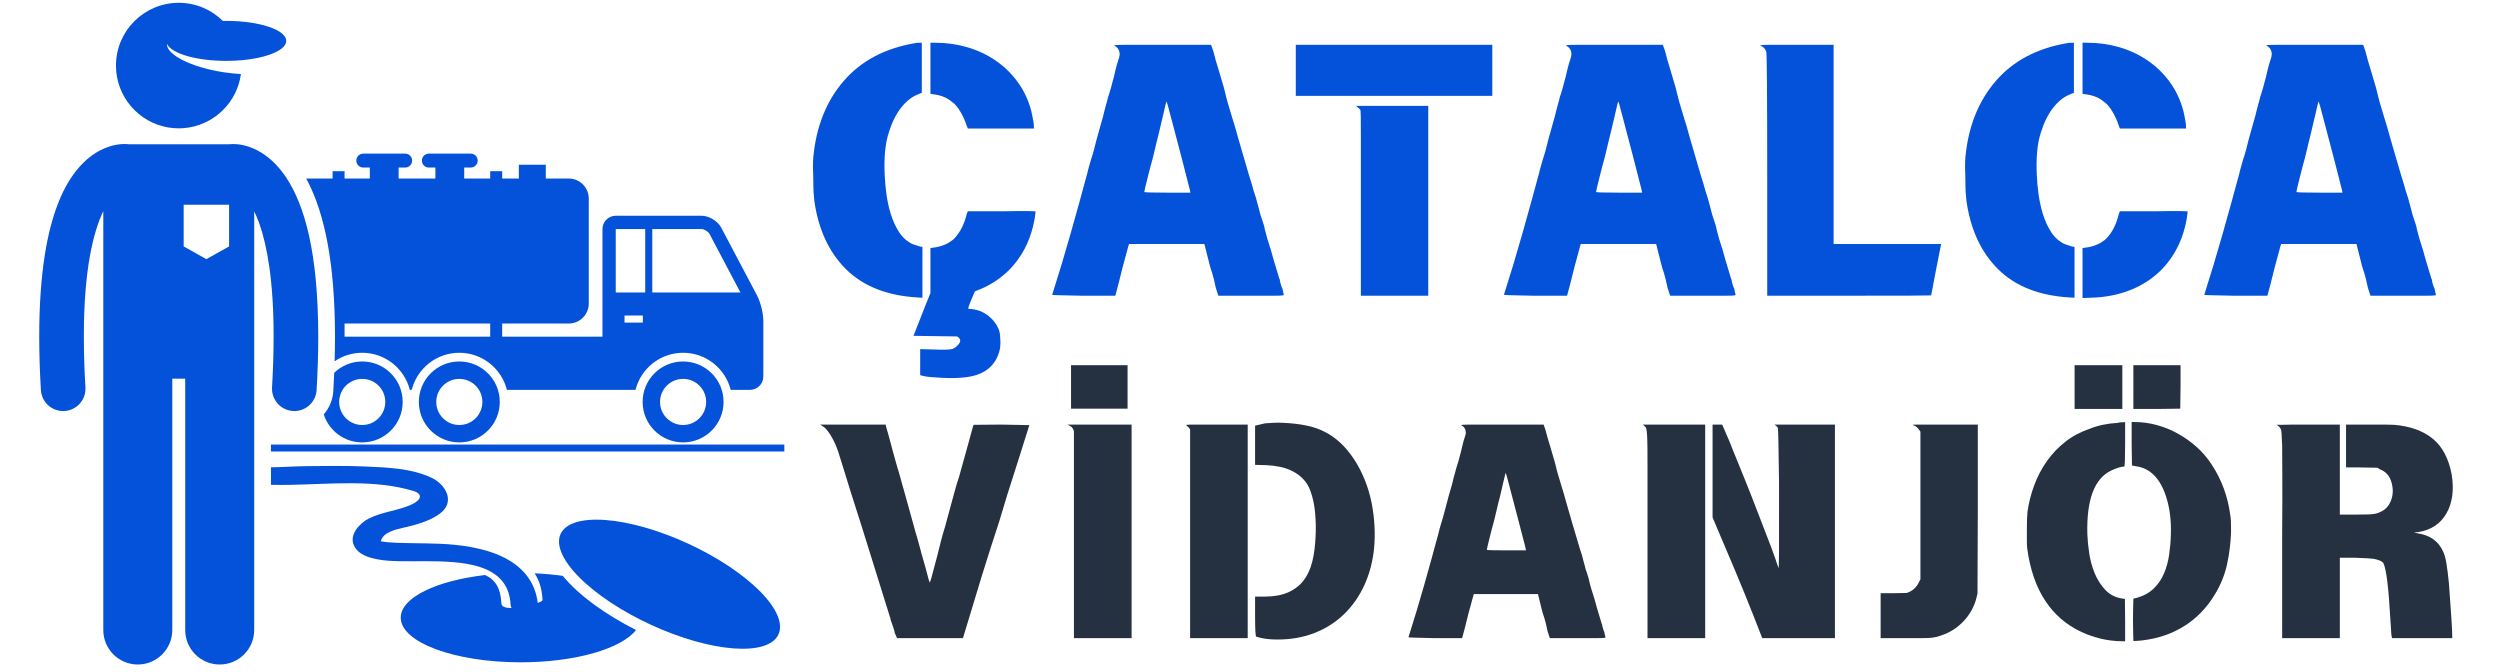
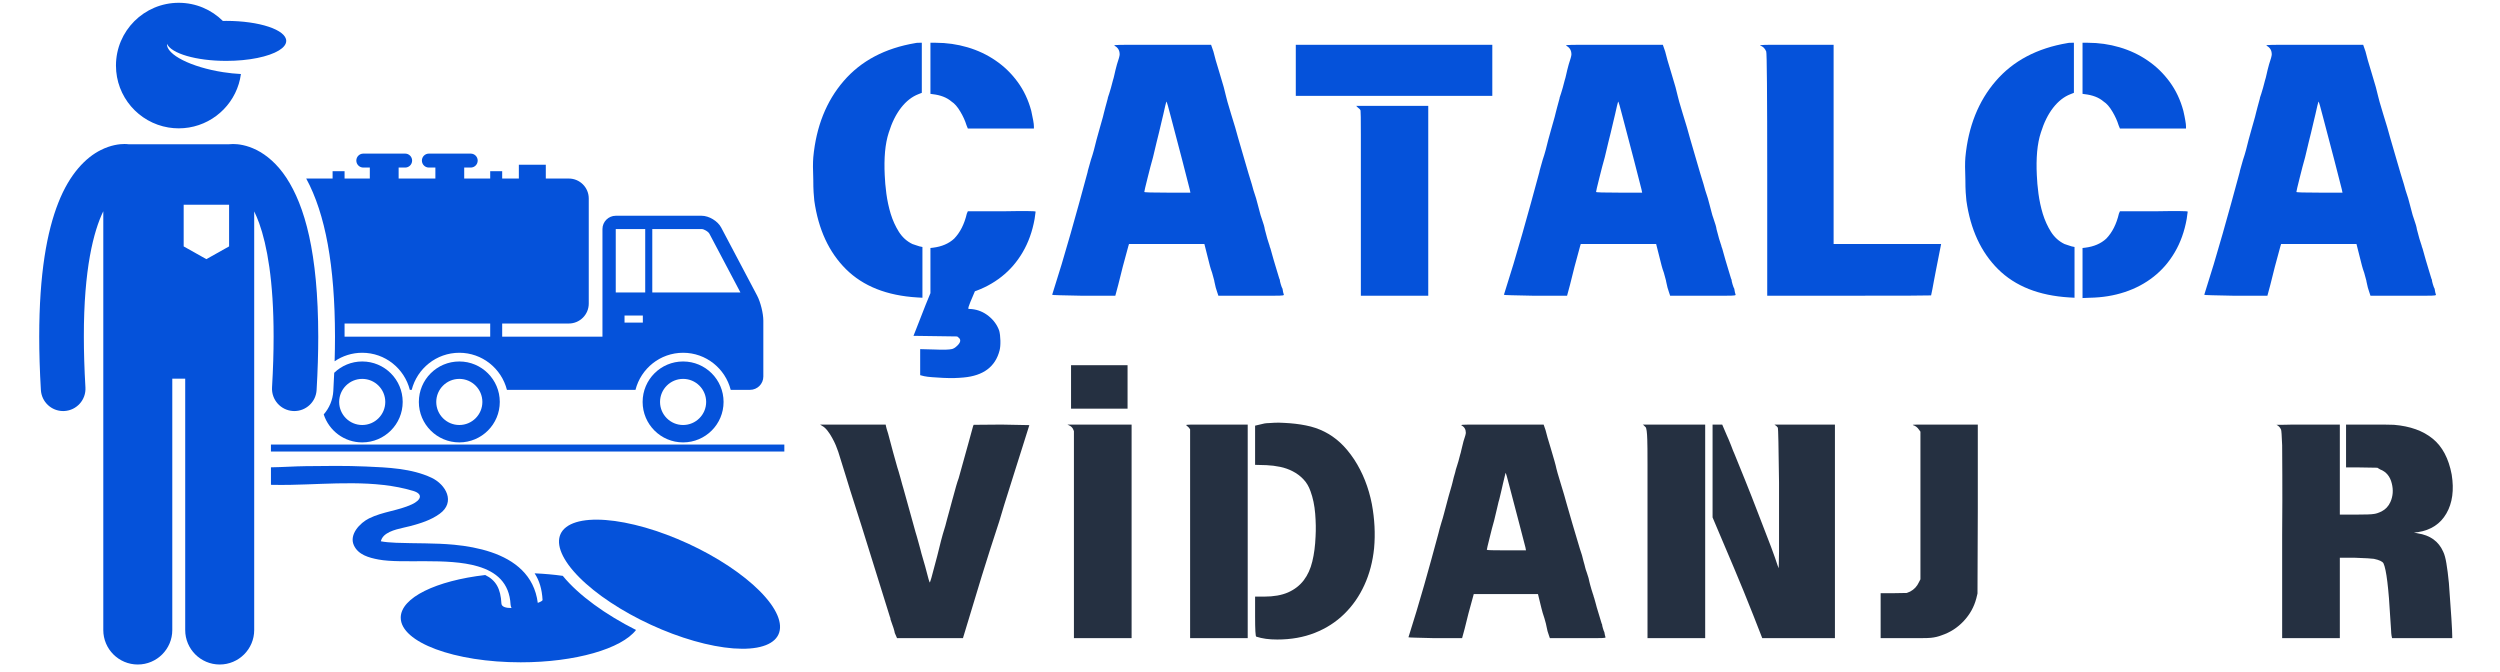
<svg xmlns="http://www.w3.org/2000/svg" width="670" zoomAndPan="magnify" viewBox="0 0 502.5 135" height="180" preserveAspectRatio="xMidYMid meet" version="1.0">
  <defs>
    <g />
    <clipPath id="a9f2e52549">
      <path d="M 7.742 28 L 64 28 L 64 134 L 7.742 134 Z M 7.742 28 " clip-rule="nonzero" />
    </clipPath>
    <clipPath id="e0ea6cab43">
      <path d="M 23 0.562 L 58 0.562 L 58 26 L 23 26 Z M 23 0.562 " clip-rule="nonzero" />
    </clipPath>
  </defs>
  <path fill="#0552da" d="M 113.117 115.746 C 111.32 115.496 109.422 115.324 107.457 115.238 C 108.402 116.664 108.934 118.395 109.055 120.598 C 109.062 120.742 108.688 120.957 108.094 121.18 C 107.387 115.629 103.469 112.594 98.695 110.98 C 96.332 110.184 93.762 109.73 91.27 109.492 C 87.395 109.125 83.5 109.25 79.621 109.098 C 78.562 109.059 77.301 108.953 76.551 108.801 C 76.621 108.465 76.84 108 77.203 107.66 C 78.492 106.457 80.832 106.176 82.465 105.742 C 84.547 105.188 86.586 104.555 88.355 103.285 C 91.637 100.93 89.605 97.375 86.73 96.023 C 82.734 94.141 77.898 93.957 73.562 93.77 C 69.516 93.59 65.469 93.648 61.422 93.699 C 59.277 93.723 56.887 93.895 54.461 93.93 L 54.461 97.449 C 55.836 97.48 57.184 97.477 58.457 97.453 C 66.414 97.309 75.355 96.344 83.051 98.672 C 85.117 99.297 84.637 100.52 82.785 101.379 C 80.043 102.652 76.906 102.84 74.168 104.203 C 72.391 105.09 70.121 107.406 71.129 109.609 C 72.008 111.531 74.176 112.105 76.086 112.465 C 80.84 113.359 89.848 112.016 96.047 113.84 C 99.711 114.918 102.391 117.105 102.625 121.516 C 102.641 121.77 102.711 122.004 102.82 122.215 C 101.676 122.219 100.82 121.977 100.785 121.301 C 100.625 118.34 99.711 116.645 97.531 115.578 C 87.695 116.711 80.547 120.121 80.547 124.152 C 80.547 129.105 91.344 133.125 104.66 133.125 C 115.672 133.125 124.953 130.375 127.84 126.625 C 121.797 123.586 116.34 119.688 113.117 115.746 Z M 76.164 108.703 C 76.07 108.672 76.09 108.66 76.164 108.703 Z M 76.164 108.703 " fill-opacity="1" fill-rule="nonzero" />
  <path fill="#0552da" d="M 138.332 109.277 C 139.047 109.609 139.758 109.949 140.457 110.305 C 141.16 110.66 141.852 111.027 142.531 111.402 C 143.211 111.781 143.875 112.164 144.523 112.559 C 145.176 112.953 145.809 113.355 146.426 113.762 C 147.039 114.168 147.633 114.582 148.207 115 C 148.785 115.418 149.336 115.836 149.863 116.262 C 150.391 116.684 150.891 117.109 151.367 117.531 C 151.844 117.957 152.293 118.383 152.715 118.805 C 153.133 119.227 153.523 119.645 153.883 120.062 C 154.242 120.477 154.57 120.891 154.867 121.293 C 155.164 121.699 155.426 122.098 155.656 122.488 C 155.887 122.883 156.078 123.262 156.242 123.637 C 156.402 124.008 156.527 124.371 156.617 124.723 C 156.707 125.074 156.762 125.414 156.781 125.738 C 156.801 126.066 156.785 126.379 156.73 126.676 C 156.68 126.973 156.594 127.258 156.469 127.523 C 156.348 127.789 156.188 128.039 155.996 128.273 C 155.805 128.508 155.578 128.723 155.316 128.918 C 155.055 129.117 154.762 129.293 154.438 129.453 C 154.109 129.613 153.754 129.754 153.363 129.871 C 152.977 129.992 152.559 130.094 152.113 130.172 C 151.668 130.25 151.191 130.309 150.691 130.348 C 150.191 130.387 149.664 130.402 149.117 130.398 C 148.566 130.395 147.992 130.371 147.398 130.328 C 146.805 130.281 146.191 130.215 145.559 130.129 C 144.926 130.043 144.277 129.938 143.613 129.809 C 142.949 129.684 142.27 129.535 141.582 129.371 C 140.891 129.203 140.191 129.02 139.48 128.816 C 138.77 128.613 138.055 128.391 137.332 128.152 C 136.613 127.914 135.887 127.656 135.16 127.387 C 134.434 127.113 133.707 126.824 132.98 126.523 C 132.254 126.219 131.531 125.902 130.816 125.57 C 130.098 125.242 129.391 124.898 128.688 124.543 C 127.984 124.188 127.297 123.82 126.617 123.445 C 125.938 123.07 125.27 122.684 124.621 122.289 C 123.969 121.895 123.336 121.496 122.723 121.086 C 122.105 120.68 121.512 120.266 120.938 119.852 C 120.363 119.434 119.812 119.012 119.285 118.59 C 118.754 118.164 118.254 117.742 117.777 117.316 C 117.301 116.891 116.852 116.469 116.434 116.047 C 116.012 115.621 115.621 115.203 115.262 114.785 C 114.902 114.371 114.574 113.961 114.277 113.555 C 113.984 113.148 113.719 112.75 113.492 112.359 C 113.262 111.969 113.066 111.586 112.906 111.211 C 112.746 110.84 112.617 110.477 112.527 110.125 C 112.438 109.773 112.383 109.438 112.363 109.109 C 112.344 108.785 112.363 108.473 112.414 108.172 C 112.465 107.875 112.555 107.594 112.676 107.324 C 112.801 107.059 112.957 106.809 113.148 106.574 C 113.344 106.344 113.57 106.129 113.832 105.93 C 114.09 105.734 114.383 105.555 114.711 105.395 C 115.035 105.238 115.395 105.098 115.781 104.977 C 116.168 104.855 116.586 104.758 117.035 104.676 C 117.48 104.598 117.953 104.539 118.453 104.5 C 118.957 104.465 119.48 104.445 120.031 104.449 C 120.582 104.453 121.152 104.477 121.746 104.523 C 122.34 104.566 122.953 104.633 123.586 104.719 C 124.219 104.805 124.867 104.914 125.531 105.039 C 126.195 105.168 126.875 105.312 127.566 105.48 C 128.254 105.645 128.957 105.828 129.664 106.031 C 130.375 106.234 131.09 106.457 131.812 106.695 C 132.535 106.934 133.258 107.191 133.988 107.465 C 134.715 107.734 135.441 108.023 136.168 108.328 C 136.891 108.629 137.613 108.945 138.332 109.277 Z M 138.332 109.277 " fill-opacity="1" fill-rule="nonzero" />
  <path fill="#0552da" d="M 66.996 78.594 C 66.891 80.395 66.18 82.027 65.07 83.297 C 66.129 86.562 69.188 88.922 72.805 88.922 C 77.297 88.922 80.941 85.281 80.941 80.789 C 80.941 76.297 77.297 72.656 72.805 72.656 C 70.617 72.656 68.637 73.523 67.176 74.93 C 67.125 76.133 67.07 77.352 66.996 78.594 Z M 72.805 76.156 C 75.363 76.156 77.441 78.234 77.441 80.789 C 77.441 83.348 75.363 85.426 72.805 85.426 C 70.25 85.426 68.172 83.348 68.172 80.789 C 68.172 78.234 70.25 76.156 72.805 76.156 Z M 72.805 76.156 " fill-opacity="1" fill-rule="nonzero" />
  <path fill="#0552da" d="M 92.324 88.922 C 96.812 88.922 100.457 85.281 100.457 80.789 C 100.457 76.297 96.812 72.656 92.324 72.656 C 87.828 72.656 84.188 76.297 84.188 80.789 C 84.188 85.281 87.828 88.922 92.324 88.922 Z M 92.324 76.156 C 94.879 76.156 96.957 78.234 96.957 80.789 C 96.957 83.348 94.879 85.426 92.324 85.426 C 89.766 85.426 87.688 83.348 87.688 80.789 C 87.688 78.234 89.766 76.156 92.324 76.156 Z M 92.324 76.156 " fill-opacity="1" fill-rule="nonzero" />
  <path fill="#0552da" d="M 137.301 72.656 C 132.809 72.656 129.168 76.297 129.168 80.789 C 129.168 85.281 132.809 88.922 137.301 88.922 C 141.793 88.922 145.438 85.281 145.438 80.789 C 145.438 76.297 141.793 72.656 137.301 72.656 Z M 141.938 80.789 C 141.938 83.344 139.859 85.426 137.301 85.426 C 134.746 85.426 132.668 83.344 132.668 80.789 C 132.668 78.234 134.746 76.156 137.301 76.156 C 139.859 76.156 141.938 78.234 141.938 80.789 Z M 141.938 80.789 " fill-opacity="1" fill-rule="nonzero" />
  <path fill="#0552da" d="M 67.336 67.648 C 67.336 69.254 67.309 70.914 67.258 72.617 C 68.84 71.539 70.75 70.906 72.805 70.906 C 77.414 70.906 81.285 74.082 82.375 78.359 L 82.754 78.359 C 83.84 74.082 87.715 70.906 92.324 70.906 C 96.93 70.906 100.801 74.082 101.891 78.359 L 127.734 78.359 C 128.82 74.082 132.695 70.906 137.305 70.906 C 141.914 70.906 145.785 74.082 146.871 78.359 L 150.758 78.359 C 152.227 78.359 153.43 77.156 153.43 75.688 L 153.43 64.457 C 153.43 62.988 152.867 60.723 152.184 59.422 L 144.953 45.73 C 144.27 44.434 142.504 43.367 141.035 43.367 L 123.766 43.367 C 122.297 43.367 121.094 44.57 121.094 46.039 L 121.094 67.664 L 100.938 67.664 L 100.938 65.027 L 114.328 65.027 C 116.543 65.027 118.34 63.23 118.34 61.016 L 118.34 39.895 C 118.34 37.684 116.543 35.887 114.328 35.887 L 109.707 35.887 L 109.707 33.117 L 104.289 33.117 L 104.289 35.887 L 100.938 35.887 L 100.938 34.414 L 98.531 34.414 L 98.531 35.887 L 93.305 35.887 L 93.305 33.68 L 94.613 33.68 C 95.391 33.68 96.016 33.051 96.016 32.277 C 96.016 31.504 95.391 30.875 94.613 30.875 L 86.203 30.875 C 85.43 30.875 84.801 31.504 84.801 32.277 C 84.801 33.051 85.43 33.68 86.203 33.68 L 87.512 33.68 L 87.512 35.887 L 80.125 35.887 L 80.125 33.68 L 81.438 33.68 C 82.211 33.68 82.836 33.051 82.836 32.277 C 82.836 31.504 82.211 30.875 81.438 30.875 L 73.023 30.875 C 72.25 30.875 71.621 31.504 71.621 32.277 C 71.621 33.051 72.25 33.68 73.023 33.68 L 74.332 33.68 L 74.332 35.887 L 69.258 35.887 L 69.258 34.414 L 66.852 34.414 L 66.852 35.887 L 61.551 35.887 C 65.418 43.023 67.316 53.445 67.336 67.648 Z M 125.531 64.844 L 125.531 63.418 L 129.211 63.418 L 129.211 64.844 Z M 142.59 46.977 L 148.828 58.789 L 131.109 58.789 L 131.109 46.039 L 141.035 46.039 C 141.512 46.039 142.367 46.559 142.59 46.977 Z M 129.688 46.039 L 129.688 58.789 L 123.766 58.789 L 123.766 46.039 Z M 98.531 65.027 L 98.531 67.664 L 69.258 67.664 L 69.258 65.027 Z M 98.531 65.027 " fill-opacity="1" fill-rule="nonzero" />
  <path fill="#0552da" d="M 97.23 89.355 L 54.457 89.355 L 54.457 90.758 L 157.652 90.758 L 157.652 89.355 Z M 97.23 89.355 " fill-opacity="1" fill-rule="nonzero" />
  <g clip-path="url(#a9f2e52549)">
    <path fill="#0552da" d="M 51.094 71.68 L 51.094 42.488 C 51.426 43.172 51.762 43.953 52.094 44.863 C 53.672 49.246 55.004 56.434 54.996 67.656 C 54.996 70.746 54.898 74.145 54.68 77.875 C 54.535 80.348 56.426 82.469 58.898 82.613 C 58.988 82.617 59.074 82.621 59.164 82.621 C 61.52 82.621 63.5 80.781 63.637 78.398 C 63.863 74.508 63.969 70.938 63.969 67.656 C 63.949 50.73 61.246 41.363 57.559 35.73 C 55.719 32.934 53.562 31.141 51.57 30.148 C 49.582 29.145 47.836 28.945 46.84 28.949 C 46.48 28.949 46.215 28.973 46.047 28.992 C 46.043 28.992 46.039 28.992 46.035 28.996 L 25.816 28.996 C 25.812 28.992 25.809 28.992 25.809 28.992 C 25.641 28.973 25.371 28.945 25.016 28.945 C 24.02 28.945 22.273 29.145 20.281 30.148 C 17.266 31.641 14.016 34.914 11.738 40.711 C 9.438 46.531 7.891 54.945 7.883 67.652 C 7.883 70.938 7.988 74.508 8.219 78.398 C 8.359 80.781 10.332 82.621 12.691 82.621 C 12.777 82.621 12.867 82.617 12.957 82.613 C 15.43 82.469 17.32 80.344 17.172 77.871 C 16.953 74.141 16.855 70.746 16.855 67.652 C 16.836 54.074 18.816 46.445 20.762 42.465 L 20.762 126.637 C 20.762 130.465 23.867 133.566 27.695 133.566 C 31.523 133.566 34.629 130.465 34.629 126.637 L 34.629 76.109 L 37.227 76.109 L 37.227 126.637 C 37.227 130.465 40.332 133.566 44.16 133.566 C 47.988 133.566 51.094 130.465 51.094 126.637 Z M 36.918 41.156 L 46.047 41.156 L 46.047 49.527 L 41.48 52.09 L 36.918 49.527 Z M 36.918 41.156 " fill-opacity="1" fill-rule="nonzero" />
  </g>
  <g clip-path="url(#e0ea6cab43)">
    <path fill="#0552da" d="M 37.984 25.629 C 43.422 24.734 47.688 20.367 48.426 14.879 C 47.289 14.824 46.09 14.699 44.855 14.508 C 38.395 13.504 33.414 10.973 33.559 8.805 C 34.414 10.746 39.414 12.238 45.473 12.238 C 50.047 12.238 54.023 11.387 56.066 10.137 C 57 9.566 57.531 8.914 57.531 8.219 C 57.531 6 52.133 4.199 45.473 4.199 C 45.246 4.199 45.023 4.207 44.797 4.211 C 42.52 1.957 39.387 0.562 35.926 0.562 C 28.961 0.562 23.309 6.215 23.309 13.18 C 23.309 19.449 27.879 24.645 33.867 25.629 C 34.539 25.738 35.227 25.797 35.926 25.797 C 36.629 25.797 37.316 25.738 37.984 25.629 Z M 37.984 25.629 " fill-opacity="1" fill-rule="nonzero" />
  </g>
  <g fill="#0552da" fill-opacity="1">
    <g transform="translate(160.393, 54.346)">
      <g>
        <path d="M 26.625 -45.75 L 27.703 -45.75 C 29.891 -45.75 32.008 -45.445 34.062 -44.844 C 36.125 -44.238 38.004 -43.352 39.703 -42.188 C 41.41 -41.031 42.891 -39.598 44.141 -37.891 C 45.391 -36.191 46.305 -34.25 46.891 -32.062 C 47.066 -31.301 47.195 -30.66 47.281 -30.141 C 47.375 -29.629 47.422 -29.219 47.422 -28.906 L 47.422 -28.516 L 34.141 -28.516 L 33.875 -29.172 C 33.602 -30.066 33.188 -30.984 32.625 -31.922 C 32.07 -32.867 31.484 -33.539 30.859 -33.938 C 29.922 -34.75 28.645 -35.242 27.031 -35.422 L 26.625 -35.484 Z M 23.609 -45.688 C 23.703 -45.727 23.973 -45.75 24.422 -45.75 L 24.891 -45.75 L 24.891 -35.688 L 24.219 -35.422 C 22.914 -34.922 21.75 -34.008 20.719 -32.688 C 19.695 -31.375 18.875 -29.711 18.25 -27.703 C 17.883 -26.586 17.633 -25.301 17.5 -23.844 C 17.375 -22.395 17.352 -20.82 17.438 -19.125 C 17.477 -18.039 17.586 -16.805 17.766 -15.422 C 17.953 -14.035 18.242 -12.68 18.641 -11.359 C 19.047 -10.047 19.594 -8.844 20.281 -7.75 C 20.977 -6.656 21.883 -5.836 23 -5.297 C 23.227 -5.211 23.461 -5.133 23.703 -5.062 C 23.953 -5 24.191 -4.922 24.422 -4.828 L 25.016 -4.703 L 25.016 5.5 L 23.953 5.438 C 17.867 5.07 13.102 3.18 9.656 -0.234 C 6.219 -3.648 4.094 -8.242 3.281 -14.016 C 3.238 -14.461 3.191 -15.02 3.141 -15.688 C 3.098 -16.363 3.078 -17.191 3.078 -18.172 C 2.992 -20.191 2.992 -21.711 3.078 -22.734 C 3.66 -28.91 5.695 -34.02 9.188 -38.062 C 12.676 -42.113 17.484 -44.656 23.609 -45.688 Z M 33.938 -11.406 L 34.141 -11.875 L 40.984 -11.875 C 45.504 -11.957 47.766 -11.938 47.766 -11.812 C 47.766 -11.719 47.695 -11.223 47.562 -10.328 C 47.113 -7.828 46.316 -5.602 45.172 -3.656 C 44.035 -1.707 42.617 -0.066 40.922 1.266 C 39.223 2.609 37.285 3.641 35.109 4.359 C 32.941 5.078 30.609 5.457 28.109 5.5 L 26.625 5.562 L 26.625 -4.5 L 27.172 -4.562 C 28.91 -4.781 30.316 -5.383 31.391 -6.375 C 32.598 -7.625 33.445 -9.301 33.938 -11.406 Z M 26.906 3.891 L 27.375 2.75 L 36.234 2.75 L 35.891 3.422 C 34.773 5.973 34.219 7.383 34.219 7.656 C 34.219 7.738 34.461 7.781 34.953 7.781 C 36.203 7.914 37.328 8.383 38.328 9.188 C 39.336 10 40.047 10.984 40.453 12.141 C 40.586 12.641 40.664 13.301 40.688 14.125 C 40.707 14.945 40.648 15.609 40.516 16.109 C 39.672 19.367 37.258 21.176 33.281 21.531 C 32.781 21.582 32.18 21.617 31.484 21.641 C 30.797 21.66 30.031 21.648 29.188 21.609 C 28.332 21.555 27.594 21.508 26.969 21.469 C 26.344 21.426 25.805 21.359 25.359 21.266 L 24.562 21.062 L 24.562 15.828 L 27.5 15.906 C 28.395 15.945 29.125 15.957 29.688 15.938 C 30.25 15.914 30.641 15.879 30.859 15.828 C 31.211 15.785 31.613 15.539 32.062 15.094 C 32.688 14.469 32.781 13.957 32.344 13.562 L 32 13.281 L 23.219 13.156 L 23.75 11.812 C 24.508 9.844 25.145 8.219 25.656 6.938 C 26.176 5.664 26.594 4.648 26.906 3.891 Z M 26.906 3.891 " />
      </g>
    </g>
  </g>
  <g fill="#0552da" fill-opacity="1">
    <g transform="translate(210.489, 54.346)">
      <g>
        <path d="M 13.547 -45.141 C 13.41 -45.18 13.457 -45.227 13.688 -45.281 C 14 -45.32 14.945 -45.344 16.531 -45.344 C 18.125 -45.344 20.238 -45.344 22.875 -45.344 L 32.938 -45.344 L 33.406 -44 C 33.625 -43.062 34.023 -41.656 34.609 -39.781 C 34.973 -38.613 35.266 -37.629 35.484 -36.828 C 35.703 -36.023 35.859 -35.398 35.953 -34.953 C 35.992 -34.68 36.328 -33.516 36.953 -31.453 C 37.586 -29.441 38.062 -27.832 38.375 -26.625 C 38.863 -24.969 39.332 -23.359 39.781 -21.797 C 40.227 -20.234 40.676 -18.738 41.125 -17.312 C 41.207 -17 41.316 -16.602 41.453 -16.125 C 41.586 -15.656 41.766 -15.109 41.984 -14.484 C 42.172 -13.859 42.305 -13.352 42.391 -12.969 C 42.484 -12.594 42.551 -12.336 42.594 -12.203 C 42.633 -12.117 42.688 -11.922 42.75 -11.609 C 42.82 -11.297 42.945 -10.891 43.125 -10.391 C 43.488 -9.367 43.691 -8.656 43.734 -8.25 C 43.773 -8.113 43.844 -7.863 43.938 -7.5 C 44.031 -7.145 44.129 -6.773 44.234 -6.391 C 44.348 -6.016 44.457 -5.672 44.562 -5.359 C 44.676 -5.047 44.734 -4.848 44.734 -4.766 C 44.785 -4.723 44.941 -4.207 45.203 -3.219 C 45.254 -3.039 45.359 -2.672 45.516 -2.109 C 45.672 -1.555 45.836 -1 46.016 -0.438 C 46.191 0.125 46.348 0.641 46.484 1.109 C 46.617 1.578 46.707 1.832 46.75 1.875 C 46.75 2.051 46.816 2.363 46.953 2.812 C 47.086 3.258 47.203 3.551 47.297 3.688 C 47.336 3.957 47.379 4.191 47.422 4.391 C 47.461 4.598 47.508 4.766 47.562 4.891 C 47.602 4.941 47.535 4.988 47.359 5.031 C 47.18 5.07 46.566 5.094 45.516 5.094 C 44.461 5.094 43.062 5.094 41.312 5.094 L 34.406 5.094 L 34.141 4.297 C 34.055 4.066 33.969 3.785 33.875 3.453 C 33.781 3.117 33.691 2.727 33.609 2.281 C 33.609 2.188 33.562 1.984 33.469 1.672 C 33.383 1.359 33.273 0.957 33.141 0.469 C 32.961 -0.02 32.816 -0.477 32.703 -0.906 C 32.586 -1.332 32.488 -1.723 32.406 -2.078 L 31.594 -5.297 L 16.438 -5.297 L 16.297 -4.828 C 15.898 -3.398 15.531 -2.035 15.188 -0.734 C 14.852 0.555 14.551 1.766 14.281 2.891 L 13.688 5.094 L 6.844 5.094 C 5.051 5.051 3.629 5.02 2.578 5 C 1.523 4.977 1 4.941 1 4.891 C 2.301 0.828 3.531 -3.25 4.688 -7.344 C 5.852 -11.438 6.992 -15.562 8.109 -19.719 C 8.109 -19.812 8.195 -20.16 8.375 -20.766 C 8.562 -21.367 8.695 -21.848 8.781 -22.203 C 9.008 -22.867 9.211 -23.535 9.391 -24.203 C 9.566 -24.879 9.742 -25.578 9.922 -26.297 C 10.109 -26.922 10.301 -27.613 10.5 -28.375 C 10.695 -29.133 10.93 -29.961 11.203 -30.859 C 11.242 -30.992 11.305 -31.25 11.391 -31.625 C 11.484 -32.008 11.586 -32.41 11.703 -32.828 C 11.816 -33.254 11.926 -33.656 12.031 -34.031 C 12.145 -34.414 12.203 -34.656 12.203 -34.75 C 12.297 -34.969 12.383 -35.234 12.469 -35.547 C 12.562 -35.859 12.676 -36.238 12.812 -36.688 C 13.031 -37.582 13.164 -38.098 13.219 -38.234 C 13.301 -38.453 13.398 -38.832 13.516 -39.375 C 13.629 -39.914 13.797 -40.586 14.016 -41.391 C 14.379 -42.461 14.562 -43.133 14.562 -43.406 C 14.562 -44.207 14.223 -44.785 13.547 -45.141 Z M 24.891 -30.719 C 24.348 -32.863 24.035 -33.938 23.953 -33.938 C 23.859 -33.664 23.656 -32.816 23.344 -31.391 C 23.25 -31.035 23.133 -30.555 23 -29.953 C 22.875 -29.348 22.695 -28.598 22.469 -27.703 C 22.383 -27.43 22.227 -26.801 22 -25.812 C 21.781 -24.832 21.535 -23.805 21.266 -22.734 C 20.91 -21.484 20.551 -20.117 20.188 -18.641 C 19.738 -16.859 19.516 -15.898 19.516 -15.766 C 19.516 -15.672 21.055 -15.625 24.141 -15.625 L 28.781 -15.625 L 28.641 -16.297 C 28.285 -17.734 27.797 -19.645 27.172 -22.031 C 26.547 -24.426 25.785 -27.32 24.891 -30.719 Z M 24.891 -30.719 " />
      </g>
    </g>
  </g>
  <g fill="#0552da" fill-opacity="1">
    <g transform="translate(259.11, 54.346)">
      <g>
        <path d="M 1.344 -45.344 L 40.844 -45.344 L 40.844 -35.078 L 1.344 -35.078 Z M 13.812 -32.734 L 13.484 -33.062 L 27.969 -33.062 L 27.969 5.094 L 14.422 5.094 L 14.422 -13.141 C 14.422 -19.398 14.422 -24.109 14.422 -27.266 C 14.422 -30.422 14.398 -32.039 14.359 -32.125 C 14.305 -32.312 14.125 -32.516 13.812 -32.734 Z M 13.812 -32.734 " />
      </g>
    </g>
  </g>
  <g fill="#0552da" fill-opacity="1">
    <g transform="translate(301.293, 54.346)">
      <g>
        <path d="M 13.547 -45.141 C 13.41 -45.18 13.457 -45.227 13.688 -45.281 C 14 -45.32 14.945 -45.344 16.531 -45.344 C 18.125 -45.344 20.238 -45.344 22.875 -45.344 L 32.938 -45.344 L 33.406 -44 C 33.625 -43.062 34.023 -41.656 34.609 -39.781 C 34.973 -38.613 35.266 -37.629 35.484 -36.828 C 35.703 -36.023 35.859 -35.398 35.953 -34.953 C 35.992 -34.68 36.328 -33.516 36.953 -31.453 C 37.586 -29.441 38.062 -27.832 38.375 -26.625 C 38.863 -24.969 39.332 -23.359 39.781 -21.797 C 40.227 -20.234 40.676 -18.738 41.125 -17.312 C 41.207 -17 41.316 -16.602 41.453 -16.125 C 41.586 -15.656 41.766 -15.109 41.984 -14.484 C 42.172 -13.859 42.305 -13.352 42.391 -12.969 C 42.484 -12.594 42.551 -12.336 42.594 -12.203 C 42.633 -12.117 42.688 -11.922 42.75 -11.609 C 42.82 -11.297 42.945 -10.891 43.125 -10.391 C 43.488 -9.367 43.691 -8.656 43.734 -8.25 C 43.773 -8.113 43.844 -7.863 43.938 -7.5 C 44.031 -7.145 44.129 -6.773 44.234 -6.391 C 44.348 -6.016 44.457 -5.672 44.562 -5.359 C 44.676 -5.047 44.734 -4.848 44.734 -4.766 C 44.785 -4.723 44.941 -4.207 45.203 -3.219 C 45.254 -3.039 45.359 -2.672 45.516 -2.109 C 45.672 -1.555 45.836 -1 46.016 -0.438 C 46.191 0.125 46.348 0.641 46.484 1.109 C 46.617 1.578 46.707 1.832 46.75 1.875 C 46.75 2.051 46.816 2.363 46.953 2.812 C 47.086 3.258 47.203 3.551 47.297 3.688 C 47.336 3.957 47.379 4.191 47.422 4.391 C 47.461 4.598 47.508 4.766 47.562 4.891 C 47.602 4.941 47.535 4.988 47.359 5.031 C 47.18 5.07 46.566 5.094 45.516 5.094 C 44.461 5.094 43.062 5.094 41.312 5.094 L 34.406 5.094 L 34.141 4.297 C 34.055 4.066 33.969 3.785 33.875 3.453 C 33.781 3.117 33.691 2.727 33.609 2.281 C 33.609 2.188 33.562 1.984 33.469 1.672 C 33.383 1.359 33.273 0.957 33.141 0.469 C 32.961 -0.02 32.816 -0.477 32.703 -0.906 C 32.586 -1.332 32.488 -1.723 32.406 -2.078 L 31.594 -5.297 L 16.438 -5.297 L 16.297 -4.828 C 15.898 -3.398 15.531 -2.035 15.188 -0.734 C 14.852 0.555 14.551 1.766 14.281 2.891 L 13.688 5.094 L 6.844 5.094 C 5.051 5.051 3.629 5.02 2.578 5 C 1.523 4.977 1 4.941 1 4.891 C 2.301 0.828 3.531 -3.25 4.688 -7.344 C 5.852 -11.438 6.992 -15.562 8.109 -19.719 C 8.109 -19.812 8.195 -20.16 8.375 -20.766 C 8.562 -21.367 8.695 -21.848 8.781 -22.203 C 9.008 -22.867 9.211 -23.535 9.391 -24.203 C 9.566 -24.879 9.742 -25.578 9.922 -26.297 C 10.109 -26.922 10.301 -27.613 10.5 -28.375 C 10.695 -29.133 10.93 -29.961 11.203 -30.859 C 11.242 -30.992 11.305 -31.25 11.391 -31.625 C 11.484 -32.008 11.586 -32.41 11.703 -32.828 C 11.816 -33.254 11.926 -33.656 12.031 -34.031 C 12.145 -34.414 12.203 -34.656 12.203 -34.75 C 12.297 -34.969 12.383 -35.234 12.469 -35.547 C 12.562 -35.859 12.676 -36.238 12.812 -36.688 C 13.031 -37.582 13.164 -38.098 13.219 -38.234 C 13.301 -38.453 13.398 -38.832 13.516 -39.375 C 13.629 -39.914 13.797 -40.586 14.016 -41.391 C 14.379 -42.461 14.562 -43.133 14.562 -43.406 C 14.562 -44.207 14.223 -44.785 13.547 -45.141 Z M 24.891 -30.719 C 24.348 -32.863 24.035 -33.938 23.953 -33.938 C 23.859 -33.664 23.656 -32.816 23.344 -31.391 C 23.25 -31.035 23.133 -30.555 23 -29.953 C 22.875 -29.348 22.695 -28.598 22.469 -27.703 C 22.383 -27.43 22.227 -26.801 22 -25.812 C 21.781 -24.832 21.535 -23.805 21.266 -22.734 C 20.91 -21.484 20.551 -20.117 20.188 -18.641 C 19.738 -16.859 19.516 -15.898 19.516 -15.766 C 19.516 -15.672 21.055 -15.625 24.141 -15.625 L 28.781 -15.625 L 28.641 -16.297 C 28.285 -17.734 27.797 -19.645 27.172 -22.031 C 26.547 -24.426 25.785 -27.32 24.891 -30.719 Z M 24.891 -30.719 " />
      </g>
    </g>
  </g>
  <g fill="#0552da" fill-opacity="1">
    <g transform="translate(349.915, 54.346)">
      <g>
        <path d="M 4.031 -45.141 C 3.758 -45.234 3.801 -45.281 4.156 -45.281 C 4.383 -45.32 5.066 -45.344 6.203 -45.344 C 7.348 -45.344 8.992 -45.344 11.141 -45.344 L 18.641 -45.344 L 18.641 -5.297 L 40.25 -5.297 L 39.234 -0.141 C 39.055 0.754 38.91 1.516 38.797 2.141 C 38.691 2.766 38.594 3.301 38.5 3.75 C 38.414 4.25 38.328 4.676 38.234 5.031 C 38.234 5.07 32.734 5.094 21.734 5.094 L 5.297 5.094 L 5.297 -19.25 C 5.297 -35.477 5.227 -43.727 5.094 -44 C 4.875 -44.539 4.52 -44.922 4.031 -45.141 Z M 4.031 -45.141 " />
      </g>
    </g>
  </g>
  <g fill="#0552da" fill-opacity="1">
    <g transform="translate(391.964, 54.346)">
      <g>
        <path d="M 26.625 -45.75 L 27.703 -45.75 C 29.891 -45.75 32.008 -45.445 34.062 -44.844 C 36.125 -44.238 38.004 -43.352 39.703 -42.188 C 41.41 -41.031 42.891 -39.598 44.141 -37.891 C 45.391 -36.191 46.305 -34.25 46.891 -32.062 C 47.066 -31.301 47.195 -30.66 47.281 -30.141 C 47.375 -29.629 47.422 -29.219 47.422 -28.906 L 47.422 -28.516 L 34.141 -28.516 L 33.875 -29.172 C 33.602 -30.066 33.188 -30.984 32.625 -31.922 C 32.07 -32.867 31.484 -33.539 30.859 -33.938 C 29.922 -34.75 28.645 -35.242 27.031 -35.422 L 26.625 -35.484 Z M 23.609 -45.688 C 23.703 -45.727 23.973 -45.75 24.422 -45.75 L 24.891 -45.75 L 24.891 -35.688 L 24.219 -35.422 C 22.914 -34.922 21.75 -34.008 20.719 -32.688 C 19.695 -31.375 18.875 -29.711 18.25 -27.703 C 17.883 -26.586 17.633 -25.301 17.5 -23.844 C 17.375 -22.395 17.352 -20.82 17.438 -19.125 C 17.477 -18.039 17.586 -16.805 17.766 -15.422 C 17.953 -14.035 18.242 -12.68 18.641 -11.359 C 19.047 -10.047 19.594 -8.844 20.281 -7.75 C 20.977 -6.656 21.883 -5.836 23 -5.297 C 23.227 -5.211 23.461 -5.133 23.703 -5.062 C 23.953 -5 24.191 -4.922 24.422 -4.828 L 25.016 -4.703 L 25.016 5.5 L 23.953 5.438 C 17.867 5.07 13.102 3.18 9.656 -0.234 C 6.219 -3.648 4.094 -8.242 3.281 -14.016 C 3.238 -14.461 3.191 -15.02 3.141 -15.688 C 3.098 -16.363 3.078 -17.191 3.078 -18.172 C 2.992 -20.191 2.992 -21.711 3.078 -22.734 C 3.66 -28.91 5.695 -34.02 9.188 -38.062 C 12.676 -42.113 17.484 -44.656 23.609 -45.688 Z M 33.938 -11.406 L 34.141 -11.875 L 40.984 -11.875 C 45.504 -11.957 47.766 -11.938 47.766 -11.812 C 47.766 -11.719 47.695 -11.223 47.562 -10.328 C 47.113 -7.828 46.316 -5.602 45.172 -3.656 C 44.035 -1.707 42.617 -0.066 40.922 1.266 C 39.223 2.609 37.285 3.641 35.109 4.359 C 32.941 5.078 30.609 5.457 28.109 5.5 L 26.625 5.562 L 26.625 -4.5 L 27.172 -4.562 C 28.91 -4.781 30.316 -5.383 31.391 -6.375 C 32.598 -7.625 33.445 -9.301 33.938 -11.406 Z M 33.938 -11.406 " />
      </g>
    </g>
  </g>
  <g fill="#0552da" fill-opacity="1">
    <g transform="translate(442.06, 54.346)">
      <g>
        <path d="M 13.547 -45.141 C 13.41 -45.18 13.457 -45.227 13.688 -45.281 C 14 -45.32 14.945 -45.344 16.531 -45.344 C 18.125 -45.344 20.238 -45.344 22.875 -45.344 L 32.938 -45.344 L 33.406 -44 C 33.625 -43.062 34.023 -41.656 34.609 -39.781 C 34.973 -38.613 35.266 -37.629 35.484 -36.828 C 35.703 -36.023 35.859 -35.398 35.953 -34.953 C 35.992 -34.68 36.328 -33.516 36.953 -31.453 C 37.586 -29.441 38.062 -27.832 38.375 -26.625 C 38.863 -24.969 39.332 -23.359 39.781 -21.797 C 40.227 -20.234 40.676 -18.738 41.125 -17.312 C 41.207 -17 41.316 -16.602 41.453 -16.125 C 41.586 -15.656 41.766 -15.109 41.984 -14.484 C 42.172 -13.859 42.305 -13.352 42.391 -12.969 C 42.484 -12.594 42.551 -12.336 42.594 -12.203 C 42.633 -12.117 42.688 -11.922 42.75 -11.609 C 42.82 -11.297 42.945 -10.891 43.125 -10.391 C 43.488 -9.367 43.691 -8.656 43.734 -8.25 C 43.773 -8.113 43.844 -7.863 43.938 -7.5 C 44.031 -7.145 44.129 -6.773 44.234 -6.391 C 44.348 -6.016 44.457 -5.672 44.562 -5.359 C 44.676 -5.047 44.734 -4.848 44.734 -4.766 C 44.785 -4.723 44.941 -4.207 45.203 -3.219 C 45.254 -3.039 45.359 -2.672 45.516 -2.109 C 45.672 -1.555 45.836 -1 46.016 -0.438 C 46.191 0.125 46.348 0.641 46.484 1.109 C 46.617 1.578 46.707 1.832 46.75 1.875 C 46.75 2.051 46.816 2.363 46.953 2.812 C 47.086 3.258 47.203 3.551 47.297 3.688 C 47.336 3.957 47.379 4.191 47.422 4.391 C 47.461 4.598 47.508 4.766 47.562 4.891 C 47.602 4.941 47.535 4.988 47.359 5.031 C 47.18 5.07 46.566 5.094 45.516 5.094 C 44.461 5.094 43.062 5.094 41.312 5.094 L 34.406 5.094 L 34.141 4.297 C 34.055 4.066 33.969 3.785 33.875 3.453 C 33.781 3.117 33.691 2.727 33.609 2.281 C 33.609 2.188 33.562 1.984 33.469 1.672 C 33.383 1.359 33.273 0.957 33.141 0.469 C 32.961 -0.02 32.816 -0.477 32.703 -0.906 C 32.586 -1.332 32.488 -1.723 32.406 -2.078 L 31.594 -5.297 L 16.438 -5.297 L 16.297 -4.828 C 15.898 -3.398 15.531 -2.035 15.188 -0.734 C 14.852 0.555 14.551 1.766 14.281 2.891 L 13.688 5.094 L 6.844 5.094 C 5.051 5.051 3.629 5.02 2.578 5 C 1.523 4.977 1 4.941 1 4.891 C 2.301 0.828 3.531 -3.25 4.688 -7.344 C 5.852 -11.438 6.992 -15.562 8.109 -19.719 C 8.109 -19.812 8.195 -20.16 8.375 -20.766 C 8.562 -21.367 8.695 -21.848 8.781 -22.203 C 9.008 -22.867 9.211 -23.535 9.391 -24.203 C 9.566 -24.879 9.742 -25.578 9.922 -26.297 C 10.109 -26.922 10.301 -27.613 10.5 -28.375 C 10.695 -29.133 10.93 -29.961 11.203 -30.859 C 11.242 -30.992 11.305 -31.25 11.391 -31.625 C 11.484 -32.008 11.586 -32.41 11.703 -32.828 C 11.816 -33.254 11.926 -33.656 12.031 -34.031 C 12.145 -34.414 12.203 -34.656 12.203 -34.75 C 12.297 -34.969 12.383 -35.234 12.469 -35.547 C 12.562 -35.859 12.676 -36.238 12.812 -36.688 C 13.031 -37.582 13.164 -38.098 13.219 -38.234 C 13.301 -38.453 13.398 -38.832 13.516 -39.375 C 13.629 -39.914 13.797 -40.586 14.016 -41.391 C 14.379 -42.461 14.562 -43.133 14.562 -43.406 C 14.562 -44.207 14.223 -44.785 13.547 -45.141 Z M 24.891 -30.719 C 24.348 -32.863 24.035 -33.938 23.953 -33.938 C 23.859 -33.664 23.656 -32.816 23.344 -31.391 C 23.25 -31.035 23.133 -30.555 23 -29.953 C 22.875 -29.348 22.695 -28.598 22.469 -27.703 C 22.383 -27.43 22.227 -26.801 22 -25.812 C 21.781 -24.832 21.535 -23.805 21.266 -22.734 C 20.91 -21.484 20.551 -20.117 20.188 -18.641 C 19.738 -16.859 19.516 -15.898 19.516 -15.766 C 19.516 -15.672 21.055 -15.625 24.141 -15.625 L 28.781 -15.625 L 28.641 -16.297 C 28.285 -17.734 27.797 -19.645 27.172 -22.031 C 26.547 -24.426 25.785 -27.32 24.891 -30.719 Z M 24.891 -30.719 " />
      </g>
    </g>
  </g>
  <g fill="#253041" fill-opacity="1">
    <g transform="translate(164.381, 123.919)">
      <g>
-         <path d="M 0.906 -38.297 L 0.453 -38.578 L 13.641 -38.578 L 13.703 -38.25 C 13.734 -38.094 13.77 -37.945 13.812 -37.812 C 13.852 -37.676 13.891 -37.551 13.922 -37.438 C 14.004 -37.25 14.207 -36.523 14.531 -35.266 C 14.852 -34.016 15.336 -32.25 15.984 -29.969 C 16.055 -29.781 16.141 -29.516 16.234 -29.172 C 16.328 -28.828 16.453 -28.391 16.609 -27.859 C 16.766 -27.328 16.891 -26.867 16.984 -26.484 C 17.078 -26.098 17.16 -25.812 17.234 -25.625 C 17.848 -23.414 18.352 -21.598 18.75 -20.172 C 19.145 -18.742 19.441 -17.672 19.641 -16.953 C 19.711 -16.766 19.797 -16.488 19.891 -16.125 C 19.984 -15.758 20.109 -15.312 20.266 -14.781 C 20.41 -14.25 20.531 -13.812 20.625 -13.469 C 20.727 -13.125 20.797 -12.859 20.828 -12.672 C 21.098 -11.797 21.348 -10.93 21.578 -10.078 C 21.805 -9.223 22.035 -8.359 22.266 -7.484 C 22.41 -7.098 22.484 -6.883 22.484 -6.844 C 22.523 -6.812 22.641 -7.117 22.828 -7.766 C 23.285 -9.473 23.676 -10.938 24 -12.156 C 24.32 -13.375 24.578 -14.398 24.766 -15.234 C 24.879 -15.66 25.004 -16.117 25.141 -16.609 C 25.273 -17.109 25.438 -17.641 25.625 -18.203 C 25.707 -18.516 25.82 -18.953 25.969 -19.516 C 26.125 -20.086 26.316 -20.789 26.547 -21.625 C 26.734 -22.352 26.883 -22.914 27 -23.312 C 27.113 -23.719 27.188 -23.977 27.219 -24.094 C 27.445 -24.926 27.645 -25.645 27.812 -26.25 C 27.988 -26.863 28.156 -27.379 28.312 -27.797 C 29.145 -30.766 29.801 -33.125 30.281 -34.875 C 30.758 -36.625 31.07 -37.766 31.219 -38.297 L 31.328 -38.531 L 36.922 -38.578 C 40.648 -38.504 42.516 -38.469 42.516 -38.469 C 42.098 -37.176 41.672 -35.816 41.234 -34.391 C 40.797 -32.961 40.312 -31.43 39.781 -29.797 C 39.207 -28.047 38.645 -26.285 38.094 -24.516 C 37.539 -22.742 37 -20.945 36.469 -19.125 C 35.25 -15.426 34.078 -11.758 32.953 -8.125 C 31.836 -4.5 30.727 -0.836 29.625 2.859 L 29.172 4.344 L 15.922 4.344 L 15.469 3.312 C 15.426 2.926 15.141 2.016 14.609 0.578 L 14.609 0.406 L 14.562 0.344 L 14.562 0.234 L 14.5 0.109 C 12.445 -6.504 10.562 -12.551 8.844 -18.031 C 7.82 -21.27 7.039 -23.723 6.5 -25.391 C 5.969 -27.066 5.688 -27.984 5.656 -28.141 C 5.082 -29.93 4.566 -31.586 4.109 -33.109 C 3.992 -33.453 3.832 -33.879 3.625 -34.391 C 3.414 -34.898 3.164 -35.41 2.875 -35.922 C 2.594 -36.441 2.281 -36.922 1.938 -37.359 C 1.594 -37.797 1.25 -38.109 0.906 -38.297 Z M 0.906 -38.297 " />
+         <path d="M 0.906 -38.297 L 0.453 -38.578 L 13.641 -38.578 L 13.703 -38.25 C 13.734 -38.094 13.77 -37.945 13.812 -37.812 C 13.852 -37.676 13.891 -37.551 13.922 -37.438 C 14.004 -37.25 14.207 -36.523 14.531 -35.266 C 14.852 -34.016 15.336 -32.25 15.984 -29.969 C 16.055 -29.781 16.141 -29.516 16.234 -29.172 C 16.328 -28.828 16.453 -28.391 16.609 -27.859 C 16.766 -27.328 16.891 -26.867 16.984 -26.484 C 17.078 -26.098 17.16 -25.812 17.234 -25.625 C 17.848 -23.414 18.352 -21.598 18.75 -20.172 C 19.145 -18.742 19.441 -17.672 19.641 -16.953 C 19.711 -16.766 19.797 -16.488 19.891 -16.125 C 19.984 -15.758 20.109 -15.312 20.266 -14.781 C 20.41 -14.25 20.531 -13.812 20.625 -13.469 C 20.727 -13.125 20.797 -12.859 20.828 -12.672 C 21.098 -11.797 21.348 -10.93 21.578 -10.078 C 21.805 -9.223 22.035 -8.359 22.266 -7.484 C 22.41 -7.098 22.484 -6.883 22.484 -6.844 C 22.523 -6.812 22.641 -7.117 22.828 -7.766 C 23.285 -9.473 23.676 -10.938 24 -12.156 C 24.32 -13.375 24.578 -14.398 24.766 -15.234 C 24.879 -15.66 25.004 -16.117 25.141 -16.609 C 25.273 -17.109 25.438 -17.641 25.625 -18.203 C 25.707 -18.516 25.82 -18.953 25.969 -19.516 C 26.125 -20.086 26.316 -20.789 26.547 -21.625 C 26.734 -22.352 26.883 -22.914 27 -23.312 C 27.113 -23.719 27.188 -23.977 27.219 -24.094 C 27.445 -24.926 27.645 -25.645 27.812 -26.25 C 27.988 -26.863 28.156 -27.379 28.312 -27.797 C 29.145 -30.766 29.801 -33.125 30.281 -34.875 C 30.758 -36.625 31.07 -37.766 31.219 -38.297 L 31.328 -38.531 L 36.922 -38.578 C 40.648 -38.504 42.516 -38.469 42.516 -38.469 C 42.098 -37.176 41.672 -35.816 41.234 -34.391 C 40.797 -32.961 40.312 -31.43 39.781 -29.797 C 37.539 -22.742 37 -20.945 36.469 -19.125 C 35.25 -15.426 34.078 -11.758 32.953 -8.125 C 31.836 -4.5 30.727 -0.836 29.625 2.859 L 29.172 4.344 L 15.922 4.344 L 15.469 3.312 C 15.426 2.926 15.141 2.016 14.609 0.578 L 14.609 0.406 L 14.562 0.344 L 14.562 0.234 L 14.5 0.109 C 12.445 -6.504 10.562 -12.551 8.844 -18.031 C 7.82 -21.27 7.039 -23.723 6.5 -25.391 C 5.969 -27.066 5.688 -27.984 5.656 -28.141 C 5.082 -29.93 4.566 -31.586 4.109 -33.109 C 3.992 -33.453 3.832 -33.879 3.625 -34.391 C 3.414 -34.898 3.164 -35.41 2.875 -35.922 C 2.594 -36.441 2.281 -36.922 1.938 -37.359 C 1.594 -37.797 1.25 -38.109 0.906 -38.297 Z M 0.906 -38.297 " />
      </g>
    </g>
  </g>
  <g fill="#253041" fill-opacity="1">
    <g transform="translate(211.296, 123.919)">
      <g>
        <path d="M 3.703 -38.359 L 3.25 -38.578 L 16.156 -38.578 L 16.156 4.344 L 4.562 4.344 L 4.562 -37.266 L 4.391 -37.672 C 4.242 -37.973 4.016 -38.203 3.703 -38.359 Z M 3.984 -50.516 L 15.344 -50.516 L 15.344 -41.781 L 3.984 -41.781 Z M 3.984 -50.516 " />
      </g>
    </g>
  </g>
  <g fill="#253041" fill-opacity="1">
    <g transform="translate(235.04, 123.919)">
      <g>
        <path d="M 3.375 -38.469 C 3.332 -38.469 3.367 -38.488 3.484 -38.531 C 3.672 -38.562 4.25 -38.578 5.219 -38.578 C 6.188 -38.578 7.566 -38.578 9.359 -38.578 L 15.75 -38.578 L 15.75 4.344 L 4.172 4.344 L 4.172 -37.609 L 3.938 -37.953 C 3.707 -38.18 3.52 -38.352 3.375 -38.469 Z M 19.922 -38.875 C 20.297 -38.906 20.738 -38.93 21.25 -38.953 C 21.77 -38.973 22.375 -38.961 23.062 -38.922 C 24.656 -38.848 26.117 -38.676 27.453 -38.406 C 28.785 -38.145 30.02 -37.727 31.156 -37.156 C 32.301 -36.582 33.359 -35.848 34.328 -34.953 C 35.297 -34.066 36.238 -32.938 37.156 -31.562 C 38.863 -28.938 40.047 -25.953 40.703 -22.609 C 41.266 -19.555 41.414 -16.602 41.156 -13.75 C 40.883 -11.051 40.234 -8.578 39.203 -6.328 C 38.18 -4.086 36.832 -2.148 35.156 -0.516 C 33.488 1.117 31.52 2.383 29.25 3.281 C 26.988 4.176 24.469 4.625 21.688 4.625 C 20.852 4.625 20.094 4.578 19.406 4.484 C 18.719 4.391 18.07 4.242 17.469 4.047 C 17.312 4.016 17.234 2.664 17.234 0 L 17.234 -4 L 19.062 -4 C 20.969 -4 22.566 -4.281 23.859 -4.844 C 25.148 -5.414 26.195 -6.223 27 -7.266 C 27.801 -8.316 28.379 -9.582 28.734 -11.062 C 29.098 -12.551 29.316 -14.227 29.391 -16.094 C 29.473 -17.5 29.445 -19.031 29.312 -20.688 C 29.176 -22.344 28.863 -23.836 28.375 -25.172 C 28.031 -26.16 27.539 -26.977 26.906 -27.625 C 26.281 -28.27 25.578 -28.789 24.797 -29.188 C 24.016 -29.594 23.176 -29.891 22.281 -30.078 C 21.395 -30.266 20.473 -30.379 19.516 -30.422 L 17.234 -30.484 L 17.234 -38.359 L 18.156 -38.578 C 18.832 -38.773 19.422 -38.875 19.922 -38.875 Z M 19.922 -38.875 " />
      </g>
    </g>
  </g>
  <g fill="#253041" fill-opacity="1">
    <g transform="translate(282.241, 123.919)">
      <g>
        <path d="M 11.531 -38.406 C 11.414 -38.445 11.453 -38.488 11.641 -38.531 C 11.91 -38.562 12.719 -38.578 14.062 -38.578 C 15.414 -38.578 17.219 -38.578 19.469 -38.578 L 28.031 -38.578 L 28.422 -37.438 C 28.609 -36.645 28.953 -35.445 29.453 -33.844 C 29.754 -32.852 30 -32.016 30.188 -31.328 C 30.383 -30.648 30.52 -30.117 30.594 -29.734 C 30.633 -29.504 30.922 -28.516 31.453 -26.766 C 31.984 -25.055 32.383 -23.688 32.656 -22.656 C 33.07 -21.25 33.469 -19.879 33.844 -18.547 C 34.227 -17.211 34.609 -15.938 34.984 -14.719 C 35.066 -14.457 35.164 -14.125 35.281 -13.719 C 35.395 -13.32 35.547 -12.859 35.734 -12.328 C 35.879 -11.797 35.988 -11.367 36.062 -11.047 C 36.145 -10.723 36.207 -10.504 36.25 -10.391 C 36.281 -10.316 36.32 -10.145 36.375 -9.875 C 36.438 -9.602 36.547 -9.258 36.703 -8.844 C 37.004 -7.969 37.176 -7.359 37.219 -7.016 C 37.25 -6.898 37.301 -6.691 37.375 -6.391 C 37.457 -6.086 37.547 -5.773 37.641 -5.453 C 37.734 -5.129 37.828 -4.832 37.922 -4.562 C 38.023 -4.301 38.078 -4.129 38.078 -4.047 C 38.109 -4.016 38.238 -3.578 38.469 -2.734 C 38.508 -2.586 38.594 -2.273 38.719 -1.797 C 38.852 -1.316 39 -0.836 39.156 -0.359 C 39.312 0.109 39.441 0.539 39.547 0.938 C 39.66 1.344 39.738 1.562 39.781 1.594 C 39.781 1.75 39.836 2.016 39.953 2.391 C 40.066 2.773 40.16 3.023 40.234 3.141 C 40.273 3.367 40.312 3.566 40.344 3.734 C 40.383 3.91 40.426 4.055 40.469 4.172 C 40.508 4.203 40.453 4.238 40.297 4.281 C 40.141 4.32 39.613 4.344 38.719 4.344 C 37.832 4.344 36.645 4.344 35.156 4.344 L 29.281 4.344 L 29.047 3.656 C 28.973 3.469 28.895 3.227 28.812 2.938 C 28.738 2.656 28.664 2.32 28.594 1.938 C 28.594 1.863 28.555 1.691 28.484 1.422 C 28.41 1.16 28.316 0.82 28.203 0.406 C 28.047 -0.02 27.922 -0.41 27.828 -0.766 C 27.734 -1.129 27.645 -1.461 27.562 -1.766 L 26.891 -4.516 L 13.984 -4.516 L 13.875 -4.109 C 13.531 -2.891 13.211 -1.727 12.922 -0.625 C 12.641 0.477 12.383 1.504 12.156 2.453 L 11.641 4.344 L 5.828 4.344 C 4.297 4.301 3.082 4.27 2.188 4.25 C 1.301 4.227 0.859 4.203 0.859 4.172 C 1.961 0.703 3.008 -2.77 4 -6.25 C 4.988 -9.727 5.957 -13.238 6.906 -16.781 C 6.906 -16.852 6.977 -17.145 7.125 -17.656 C 7.281 -18.176 7.398 -18.586 7.484 -18.891 C 7.672 -19.461 7.836 -20.035 7.984 -20.609 C 8.141 -21.18 8.297 -21.77 8.453 -22.375 C 8.598 -22.906 8.754 -23.492 8.922 -24.141 C 9.098 -24.785 9.301 -25.488 9.531 -26.25 C 9.57 -26.363 9.629 -26.582 9.703 -26.906 C 9.773 -27.227 9.859 -27.57 9.953 -27.938 C 10.055 -28.301 10.156 -28.645 10.25 -28.969 C 10.344 -29.289 10.391 -29.488 10.391 -29.562 C 10.461 -29.758 10.535 -29.988 10.609 -30.25 C 10.691 -30.52 10.789 -30.844 10.906 -31.219 C 11.094 -31.977 11.207 -32.414 11.25 -32.531 C 11.32 -32.719 11.406 -33.039 11.5 -33.5 C 11.594 -33.957 11.734 -34.531 11.922 -35.219 C 12.234 -36.133 12.391 -36.703 12.391 -36.922 C 12.391 -37.609 12.102 -38.102 11.531 -38.406 Z M 21.172 -26.141 C 20.711 -27.961 20.445 -28.875 20.375 -28.875 C 20.301 -28.645 20.129 -27.926 19.859 -26.719 C 19.785 -26.406 19.691 -25.992 19.578 -25.484 C 19.461 -24.973 19.312 -24.336 19.125 -23.578 C 19.039 -23.348 18.906 -22.812 18.719 -21.969 C 18.531 -21.133 18.32 -20.258 18.094 -19.344 C 17.789 -18.281 17.488 -17.125 17.188 -15.875 C 16.801 -14.344 16.609 -13.52 16.609 -13.406 C 16.609 -13.332 17.922 -13.297 20.547 -13.297 L 24.484 -13.297 L 24.375 -13.875 C 24.07 -15.094 23.648 -16.719 23.109 -18.75 C 22.578 -20.781 21.93 -23.242 21.172 -26.141 Z M 21.172 -26.141 " />
      </g>
    </g>
  </g>
  <g fill="#253041" fill-opacity="1">
    <g transform="translate(326.93, 123.919)">
      <g>
        <path d="M 3.25 -38.578 L 15.812 -38.578 L 15.812 4.344 L 4.219 4.344 L 4.219 -19.859 C 4.219 -24.348 4.219 -27.895 4.219 -30.5 C 4.219 -33.113 4.203 -34.801 4.172 -35.562 C 4.129 -37.039 4.016 -37.879 3.828 -38.078 L 3.703 -38.188 C 3.629 -38.258 3.555 -38.332 3.484 -38.406 C 3.41 -38.488 3.332 -38.547 3.25 -38.578 Z M 17.297 -38.578 L 19.234 -38.578 L 20.156 -36.422 C 20.344 -36.035 20.625 -35.367 21 -34.422 C 21.344 -33.504 21.57 -32.93 21.688 -32.703 C 22.332 -31.141 23.062 -29.344 23.875 -27.312 C 24.695 -25.281 25.602 -22.969 26.594 -20.375 C 28.613 -15.238 29.867 -11.875 30.359 -10.281 L 30.594 -9.703 L 30.656 -13.016 L 30.656 -26.938 C 30.57 -34.133 30.492 -37.805 30.422 -37.953 C 30.305 -38.148 30.078 -38.359 29.734 -38.578 L 41.891 -38.578 L 41.891 4.344 L 27.281 4.344 L 25.516 -0.172 C 24.18 -3.555 22.875 -6.758 21.594 -9.781 C 20.32 -12.812 19.098 -15.695 17.922 -18.438 L 17.297 -19.922 Z M 17.297 -38.578 " />
      </g>
    </g>
  </g>
  <g fill="#253041" fill-opacity="1">
    <g transform="translate(376.414, 123.919)">
      <g>
        <path d="M 8.109 -38.469 C 8.023 -38.508 8.039 -38.535 8.156 -38.547 C 8.27 -38.566 8.578 -38.578 9.078 -38.578 L 21.125 -38.578 L 21.125 -21.625 L 21.062 -4.625 L 20.828 -3.656 C 20.379 -1.938 19.535 -0.414 18.297 0.906 C 17.055 2.238 15.582 3.191 13.875 3.766 C 13.188 4.035 12.461 4.207 11.703 4.281 C 11.316 4.32 10.688 4.344 9.812 4.344 C 8.938 4.344 7.832 4.344 6.5 4.344 L 1.594 4.344 L 1.594 -4.688 L 4.219 -4.688 L 6.844 -4.734 L 7.531 -5.016 C 8.332 -5.441 8.922 -6.07 9.297 -6.906 L 9.594 -7.484 L 9.594 -37.156 L 9.297 -37.562 C 8.992 -38.02 8.598 -38.32 8.109 -38.469 Z M 8.109 -38.469 " />
      </g>
    </g>
  </g>
  <g fill="#253041" fill-opacity="1">
    <g transform="translate(404.838, 123.919)">
      <g>
-         <path d="M 20.828 -38.922 C 21.141 -39.004 21.406 -39.047 21.625 -39.047 C 21.781 -39.047 21.938 -39.047 22.094 -39.047 L 22.312 -39.094 L 22.312 -34.641 C 22.312 -31.641 22.254 -30.141 22.141 -30.141 C 21.535 -30.141 20.66 -29.875 19.516 -29.344 C 16.129 -27.738 14.531 -23.473 14.719 -16.547 C 14.758 -15.41 14.883 -14.133 15.094 -12.719 C 15.301 -11.312 15.672 -9.961 16.203 -8.672 C 16.742 -7.379 17.469 -6.254 18.375 -5.297 C 19.289 -4.348 20.453 -3.781 21.859 -3.594 L 22.266 -3.531 L 22.312 0.688 L 22.312 4.969 L 21.75 4.969 C 20.258 4.969 18.77 4.785 17.281 4.422 C 15.801 4.055 14.395 3.539 13.062 2.875 C 11.738 2.219 10.504 1.395 9.359 0.406 C 8.223 -0.582 7.234 -1.707 6.391 -2.969 C 4.453 -5.82 3.195 -9.414 2.625 -13.75 C 2.582 -14.094 2.562 -14.566 2.562 -15.172 C 2.562 -15.785 2.562 -16.531 2.562 -17.406 C 2.562 -18.25 2.57 -18.973 2.594 -19.578 C 2.613 -20.18 2.645 -20.676 2.688 -21.062 C 2.945 -22.883 3.398 -24.66 4.047 -26.391 C 4.691 -28.129 5.535 -29.738 6.578 -31.219 C 7.629 -32.707 8.867 -34.008 10.297 -35.125 C 11.723 -36.25 13.352 -37.117 15.188 -37.734 C 16.852 -38.41 18.734 -38.805 20.828 -38.922 Z M 23.625 -34.641 L 23.625 -39.094 L 24.141 -39.094 C 25.703 -39.094 27.234 -38.883 28.734 -38.469 C 30.242 -38.051 31.66 -37.469 32.984 -36.719 C 34.316 -35.977 35.562 -35.086 36.719 -34.047 C 37.883 -33.004 38.883 -31.832 39.719 -30.531 C 41.695 -27.531 42.938 -24.164 43.438 -20.438 C 43.508 -20.133 43.555 -19.688 43.578 -19.094 C 43.598 -18.5 43.609 -17.82 43.609 -17.062 C 43.535 -14.852 43.27 -12.68 42.812 -10.547 C 42.352 -8.422 41.535 -6.391 40.359 -4.453 C 38.754 -1.785 36.723 0.32 34.266 1.875 C 31.816 3.438 28.992 4.41 25.797 4.797 C 25.492 4.836 25.227 4.863 25 4.875 C 24.77 4.895 24.578 4.906 24.422 4.906 L 23.969 4.906 L 23.922 2.688 C 23.879 1.281 23.879 -0.129 23.922 -1.547 L 23.969 -3.594 L 24.719 -3.766 C 26.125 -4.18 27.266 -4.828 28.141 -5.703 C 29.016 -6.578 29.688 -7.582 30.156 -8.719 C 30.633 -9.863 30.969 -11.094 31.156 -12.406 C 31.352 -13.727 31.469 -15.051 31.5 -16.375 C 31.613 -19.227 31.289 -21.816 30.531 -24.141 C 29.352 -27.754 27.375 -29.77 24.594 -30.188 L 23.688 -30.359 Z M 12.156 -50.516 L 21.75 -50.516 L 21.75 -41.719 L 12.156 -41.719 Z M 23.969 -50.516 L 33.453 -50.516 L 33.453 -46.344 L 33.391 -41.781 L 28.719 -41.719 L 23.969 -41.719 Z M 23.969 -50.516 " />
-       </g>
+         </g>
    </g>
  </g>
  <g fill="#253041" fill-opacity="1">
    <g transform="translate(454.322, 123.919)">
      <g>
        <path d="M 15.984 -20.484 L 19.297 -20.484 C 20.242 -20.484 21.004 -20.492 21.578 -20.516 C 22.148 -20.535 22.551 -20.566 22.781 -20.609 C 23.195 -20.641 23.727 -20.812 24.375 -21.125 C 25.176 -21.539 25.766 -22.164 26.141 -23 C 26.672 -24.176 26.766 -25.43 26.422 -26.766 C 26.078 -28.172 25.301 -29.102 24.094 -29.562 L 23.516 -29.906 L 19.75 -29.969 L 17.234 -29.969 L 17.234 -38.578 C 19.18 -38.578 20.754 -38.578 21.953 -38.578 C 23.148 -38.578 24.086 -38.578 24.766 -38.578 C 25.453 -38.578 25.945 -38.566 26.25 -38.547 C 26.562 -38.535 26.773 -38.531 26.891 -38.531 C 30.117 -38.258 32.703 -37.332 34.641 -35.75 C 36.586 -34.176 37.863 -31.77 38.469 -28.531 C 38.969 -25.414 38.613 -22.812 37.406 -20.719 C 36.207 -18.625 34.297 -17.367 31.672 -16.953 L 30.875 -16.891 L 31.625 -16.719 C 34.133 -16.344 35.848 -15.109 36.766 -13.016 C 37.023 -12.484 37.238 -11.703 37.406 -10.672 C 37.582 -9.641 37.75 -8.328 37.906 -6.734 C 38.352 -0.797 38.578 2.758 38.578 3.938 L 38.578 4.344 L 26.484 4.344 L 26.375 3.828 C 26.332 3.598 26.301 3.207 26.281 2.656 C 26.258 2.102 26.211 1.41 26.141 0.578 C 25.797 -5.703 25.336 -9.453 24.766 -10.672 C 24.578 -11.055 23.93 -11.363 22.828 -11.594 C 22.41 -11.664 21.133 -11.738 19 -11.812 L 15.984 -11.812 L 15.984 4.344 L 4.391 4.344 L 4.391 -16.438 C 4.43 -21.457 4.441 -25.453 4.422 -28.422 C 4.398 -31.391 4.391 -33.391 4.391 -34.422 C 4.316 -36.359 4.242 -37.406 4.172 -37.562 C 3.973 -38.02 3.664 -38.344 3.25 -38.531 C 3.477 -38.531 3.742 -38.531 4.047 -38.531 C 4.359 -38.531 4.711 -38.535 5.109 -38.547 C 5.504 -38.566 5.969 -38.578 6.5 -38.578 L 15.984 -38.578 Z M 15.984 -20.484 " />
      </g>
    </g>
  </g>
</svg>